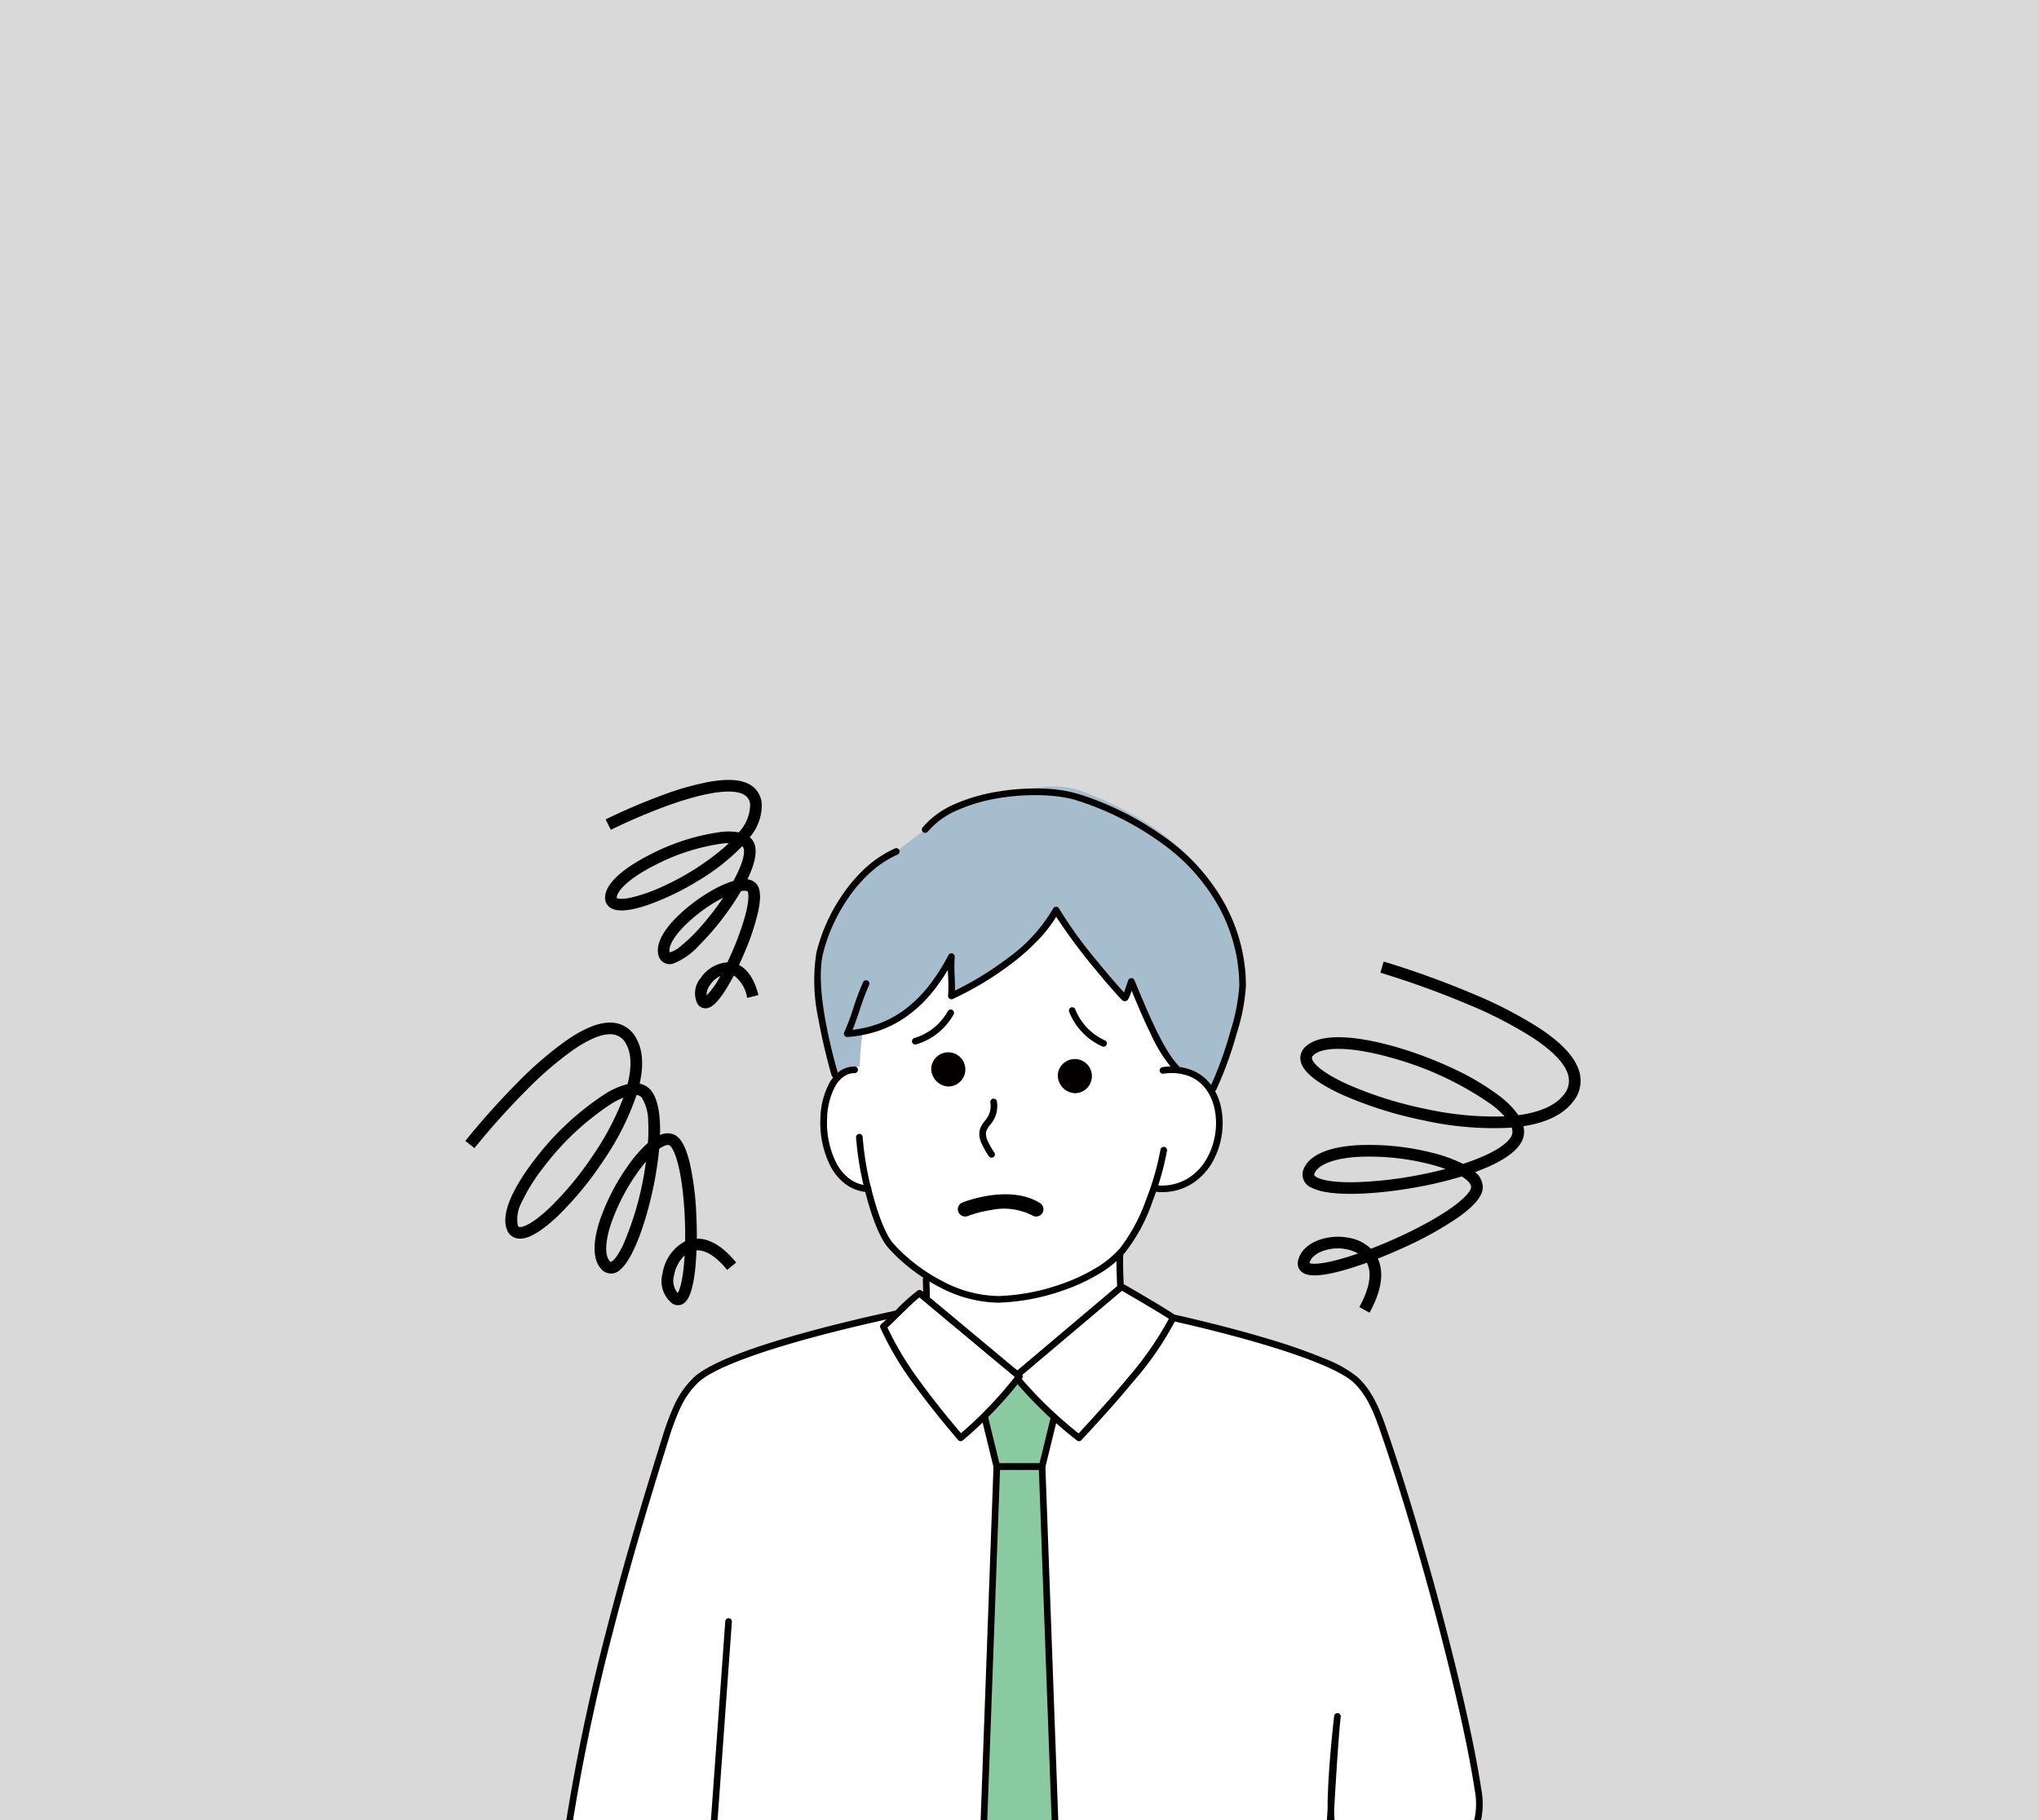
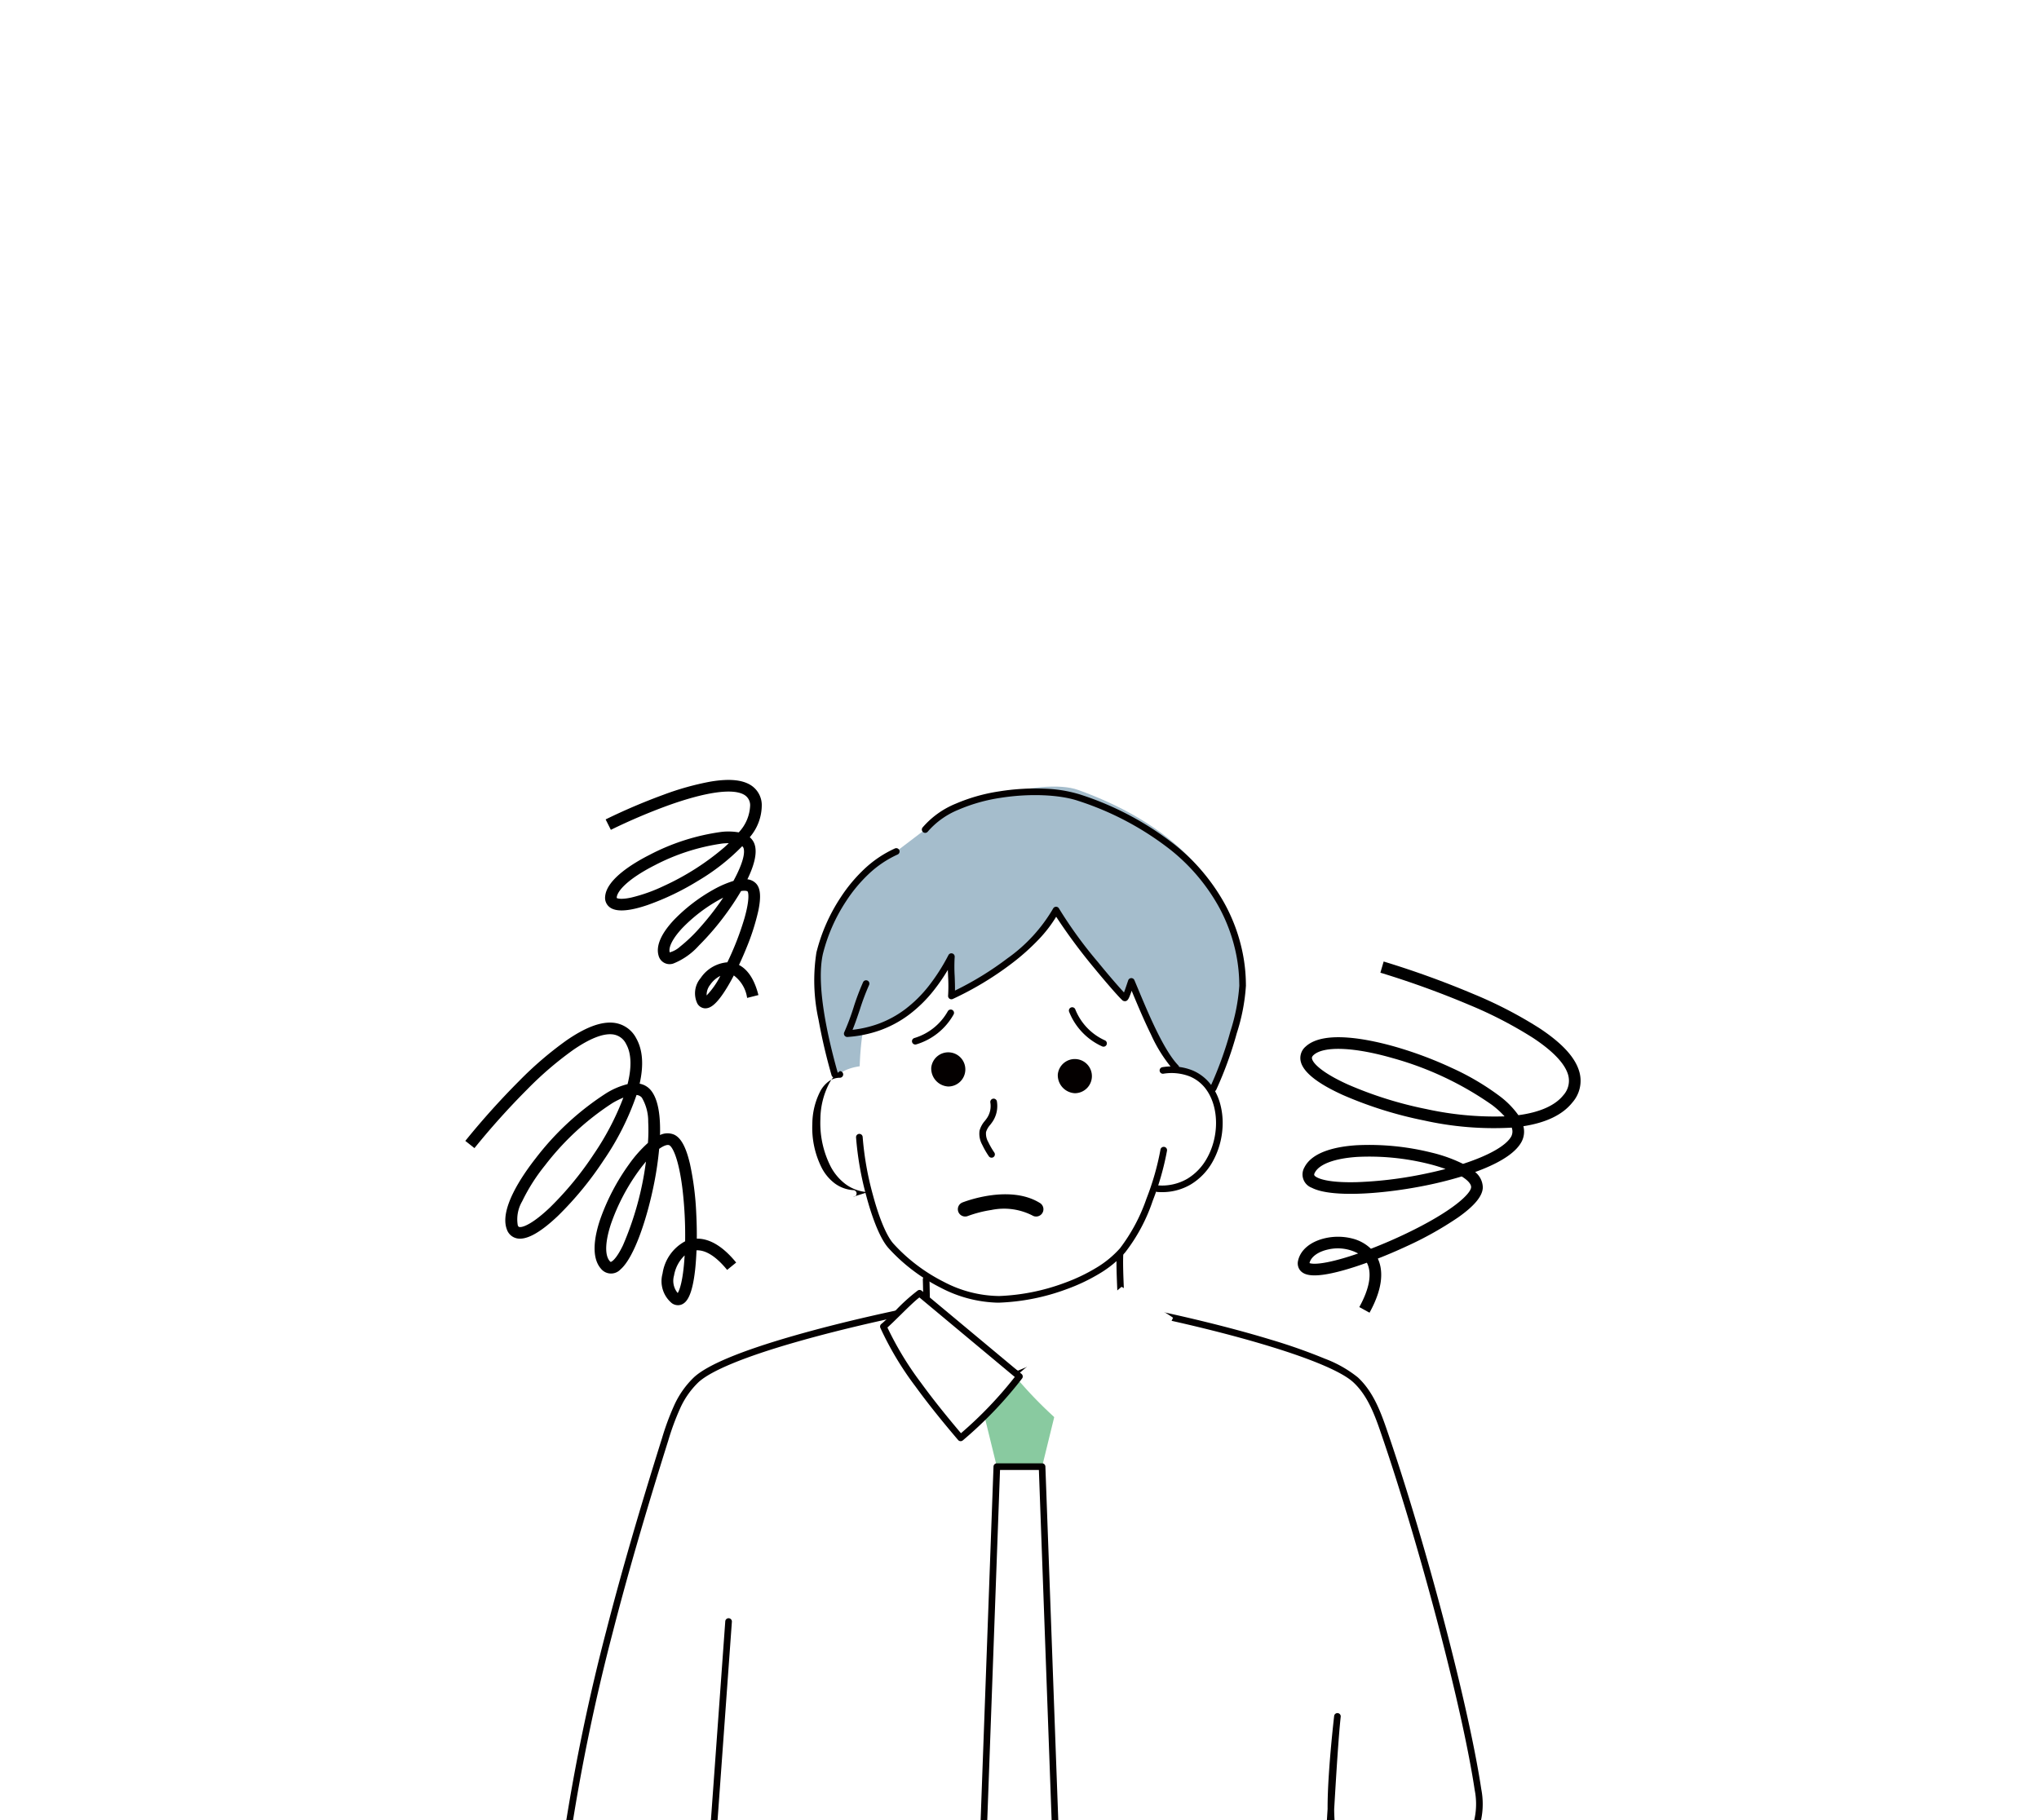
<svg xmlns="http://www.w3.org/2000/svg" width="280" height="250" viewBox="0 0 280 250">
  <defs>
    <clipPath id="a">
      <rect width="172" height="154" transform="translate(3210.459 3064.152)" fill="#d9d9d9" />
    </clipPath>
  </defs>
  <g transform="translate(-183 -3034)">
    <g transform="translate(-3027 -30)">
-       <rect width="280" height="250" transform="translate(3210 3064)" fill="#d9d9d9" />
      <g transform="translate(53.541 95.848)" clip-path="url(#a)">
        <g transform="translate(3218.17 3073.565)">
          <g transform="translate(0 0)">
            <g transform="translate(15.309 2.628)">
              <path d="M231.623,86.954c1.961-4.025,4.135-11.784,4.031-14.1-.066-1.484,1.114-18.34-22.572-26.88-5.156-1.859-18.347,2.206-21.021,5.434L188.1,54.42c-6.193,2.75-9.648,10.078-10.52,13.967-1.118,4.988,1.2,13.572,2.072,16.648" transform="translate(-142.037 -45.509)" fill="#a5bdcc" />
              <path d="M243.439,206.745c.645-5.841,1.352-22.961,2-28.8,0,0-1.695,14.4-.437,16.237,5.257,7.694,21.7,6.915,19.742-6.128-1.688-11.232-7.488-33.227-12.554-48.122-1-2.951-1.992-6.076-4.262-8.179-3.38-3.132-17.653-7.13-30.789-9.739H188.174c-9.308,1.849-26.762,6.006-30.79,9.739-2.269,2.1-3.327,5.2-4.261,8.179-5.472,17.416-10.549,35.474-13.3,53.508a17.7,17.7,0,0,0,2.021,13.639" transform="translate(-138.804 -50.273)" fill="#fff" />
              <path d="M141.305,206.992a.455.455,0,0,1-.387-.215A17.916,17.916,0,0,1,138.463,200a18.116,18.116,0,0,1,.374-7.2,275.323,275.323,0,0,1,5.636-27.006c2.025-7.887,4.465-16.322,7.677-26.546a35.282,35.282,0,0,1,1.652-4.474,12.41,12.41,0,0,1,2.733-3.9c1.831-1.7,6.406-3.608,13.6-5.68s14.575-3.609,17.412-4.172a.456.456,0,0,1,.089-.009H216.6a.456.456,0,0,1,.089.009c6.9,1.372,13.686,3.035,19.1,4.685a76.774,76.774,0,0,1,7.392,2.606,16.494,16.494,0,0,1,4.521,2.561c2.256,2.09,3.271,5.084,4.252,7.979l.131.387c2.447,7.2,5.2,16.477,7.553,25.466,2.428,9.274,4.211,17.348,5.02,22.735a10.679,10.679,0,0,1-1.022,7,8.726,8.726,0,0,1-4.492,3.782,12.015,12.015,0,0,1-4.017.8,14.188,14.188,0,0,1-4.191-.5,12.092,12.092,0,0,1-6.71-4.429c-.291,4.9-.586,9.622-.867,12.164a.455.455,0,0,1-.905-.1c.322-2.911.665-8.748,1-14.392q.048-.808.1-1.617c-.008-1.409.063-3.206.212-5.347.264-3.8.688-7.414.692-7.45a.455.455,0,0,1,.9.1c-.289,2.624-.6,7.625-.9,12.717q0,.077,0,.152c.026,2.294.276,2.9.383,3.061a11.106,11.106,0,0,0,6.334,4.258,12.421,12.421,0,0,0,7.636-.267,8.513,8.513,0,0,0,2.313-1.343,7.337,7.337,0,0,0,1.72-2.041,9.8,9.8,0,0,0,.913-6.41c-.8-5.355-2.581-13.4-5-22.64-2.348-8.968-5.094-18.227-7.534-25.4l-.132-.388c-.945-2.788-1.922-5.671-4.009-7.6-1.515-1.4-5.512-3.121-11.559-4.964-5.371-1.637-12.1-3.29-18.965-4.654H187.68c-2.857.568-10.164,2.092-17.294,4.145-6.955,2-11.53,3.9-13.231,5.473a11.525,11.525,0,0,0-2.529,3.623,34.516,34.516,0,0,0-1.607,4.358c-3.208,10.208-5.643,18.629-7.664,26.5a274.38,274.38,0,0,0-5.621,26.941.451.451,0,0,1-.01.048,17.267,17.267,0,0,0,1.968,13.283.455.455,0,0,1-.386.7Z" transform="translate(-138.265 -49.732)" fill="#040000" />
              <path d="M161.239,195.017h-.033a.455.455,0,0,1-.421-.487q.485-6.719.97-13.438.5-6.929,1-13.857a.455.455,0,1,1,.908.066q-.5,6.928-1,13.857-.485,6.719-.97,13.438A.455.455,0,0,1,161.239,195.017Z" transform="translate(-140.179 -52.584)" fill="#040000" />
              <path d="M207.121,131.6l-5.027,4.845,1.92,7.839h6.214l1.92-7.839Z" transform="translate(-144.147 -50.87)" fill="#89caa0" />
-               <path d="M206.58,130.6a.454.454,0,0,1,.316.128l5.027,4.845a.455.455,0,0,1,.126.436l-1.92,7.839a.455.455,0,0,1-.442.347h-6.214a.455.455,0,0,1-.442-.347l-1.92-7.839a.455.455,0,0,1,.126-.436l5.027-4.845A.454.454,0,0,1,206.58,130.6Zm4.522,5.447-4.522-4.359-4.522,4.359,1.772,7.237h5.5Z" transform="translate(-143.607 -50.329)" fill="#040000" />
-               <path d="M207.121,213.642l-5.027-15.789,1.92-52.731h6.214l1.92,52.731Z" transform="translate(-144.147 -51.712)" fill="#89caa0" />
              <path d="M206.58,213.556a.455.455,0,0,1-.434-.317l-5.027-15.789a.455.455,0,0,1-.021-.155l1.92-52.731a.455.455,0,0,1,.455-.439h6.214a.455.455,0,0,1,.455.439l1.92,52.731a.455.455,0,0,1-.021.155l-5.027,15.789A.455.455,0,0,1,206.58,213.556Zm-4.569-16.307,4.569,14.35,4.569-14.35-1.9-52.213h-5.336Z" transform="translate(-143.607 -51.171)" fill="#040000" />
              <path d="M193.57,117.454s.209,6.9-.135,6.971c3.779,1.907,7.962,3.674,12.7,6.066a127.1,127.1,0,0,0,14.271-6.846c0-3.391-.345-7.382-.218-9.79" transform="translate(-143.411 -49.765)" fill="#fff" />
              <path d="M205.6,130.406a.455.455,0,0,1-.205-.049c-2.5-1.261-4.815-2.336-7.056-3.375-1.983-.92-3.856-1.788-5.645-2.691a.455.455,0,0,1-.159-.68,23.016,23.016,0,0,0,.1-3.534c-.013-1.6-.059-3.134-.06-3.149a.455.455,0,0,1,.91-.028c0,.017.053,1.75.062,3.469.005,1.014,0,1.827-.031,2.415-.016.364-.037.64-.065.842l0,.026c1.671.834,3.423,1.647,5.271,2.5,2.194,1.017,4.46,2.069,6.9,3.3a125.8,125.8,0,0,0,13.791-6.618c-.007-1.407-.07-2.9-.13-4.356-.082-1.964-.159-3.82-.087-5.188a.455.455,0,0,1,.909.048c-.07,1.326.006,3.16.087,5.1.065,1.554.131,3.16.131,4.663a.455.455,0,0,1-.237.4,124.6,124.6,0,0,1-14.325,6.872A.455.455,0,0,1,205.6,130.406Z" transform="translate(-142.87 -49.224)" fill="#040000" />
              <path d="M206.964,131.1a57.225,57.225,0,0,0,8.75,8.434c3.815-4.136,10.592-11.473,12.914-16.506-1.1-.8-5.88-3.579-7.071-4.25Z" transform="translate(-144.561 -50.071)" fill="#fff" />
-               <path d="M215.173,139.445a.454.454,0,0,1-.279-.1,57.733,57.733,0,0,1-8.819-8.5.455.455,0,0,1,.055-.64l14.593-12.322a.455.455,0,0,1,.517-.049c1.075.606,5.974,3.452,7.114,4.278a.455.455,0,0,1,.146.56,43.449,43.449,0,0,1-5.932,8.655c-2.459,2.98-5.094,5.837-7.018,7.923l-.042.046A.455.455,0,0,1,215.173,139.445Zm-8.108-8.835a56.834,56.834,0,0,0,8.058,7.762c1.892-2.052,4.4-4.785,6.743-7.622a45.637,45.637,0,0,0,5.643-8.112c-1.358-.9-4.967-3.012-6.441-3.852Z" transform="translate(-144.021 -49.531)" fill="#040000" />
              <path d="M223.522,101.931a19.363,19.363,0,0,1-4.259,8.461c-3.455,4.3-9.378,6.28-14.721,6.562-3.714.2-12.527-1.08-16.839-6.861a26.3,26.3,0,0,1-3.9-8.162c-5.683-2.325-5.409-6.5-5.279-10.755.055-1.8-.066-5.4,4.65-6.076a41.894,41.894,0,0,1,.43-4.832c4.092-.9,7.37-2.418,11.5-9.022-.105.022,1.265,4.286,1.265,4.286s10.062-6.505,13.766-11.156c2.849,3.6,5.751,7.256,9.453,11.335a14.751,14.751,0,0,1,.879-2.266c1.972,4.214,3.463,7.952,6.113,11.843,2.346.176,5.924,1.773,5.924,7.765,0,8.065-7.3,9.062-8.986,8.877" transform="translate(-142.139 -46.684)" fill="#fff" />
              <path d="M205.845,131.155a55,55,0,0,1-8.071,8.434c-3.52-4.136-8.466-10.259-10.607-15.292,1.016-.8,3.871-3.9,4.969-4.571Z" transform="translate(-142.878 -50.131)" fill="#fff" />
              <path d="M197.234,139.5a.454.454,0,0,1-.347-.16c-1.5-1.767-3.746-4.451-5.842-7.337a43.363,43.363,0,0,1-4.837-8.071.455.455,0,0,1,.138-.537c.4-.314,1.135-1.038,1.913-1.8a25.613,25.613,0,0,1,3.1-2.8.455.455,0,0,1,.529.039L205.6,130.265a.455.455,0,0,1,.069.628,55.5,55.5,0,0,1-8.138,8.5A.454.454,0,0,1,197.234,139.5ZM187.18,123.887a43.894,43.894,0,0,0,4.6,7.584c1.945,2.678,4.021,5.185,5.5,6.935a54.6,54.6,0,0,0,7.389-7.724l-13.1-10.925c-.664.506-1.765,1.591-2.673,2.486C188.22,122.91,187.618,123.5,187.18,123.887Z" transform="translate(-142.337 -49.59)" fill="#040000" />
              <path d="M226.322,85.156a.454.454,0,0,1-.328-.14,20.082,20.082,0,0,1-3.09-4.886c-.957-1.942-1.837-4.047-2.544-5.739l-.1-.251c-.067.193-.134.38-.2.545-.2.533-.326.77-.566.863a.545.545,0,0,1-.578-.169c-.067-.062-.154-.149-.265-.265-.215-.225-.511-.55-.858-.941-.795-.9-1.744-2.017-2.674-3.151a76.713,76.713,0,0,1-5.226-7.049,18.13,18.13,0,0,1-2.367,3.08,30.89,30.89,0,0,1-3.777,3.367,43.76,43.76,0,0,1-8.056,4.848.455.455,0,0,1-.642-.46,21.9,21.9,0,0,0,0-2.636c-.011-.3-.023-.609-.031-.91a25.73,25.73,0,0,1-1.947,2.837,18.6,18.6,0,0,1-3.354,3.3,15.271,15.271,0,0,1-3.934,2.141,16.7,16.7,0,0,1-4.55.945.455.455,0,0,1-.441-.655,32.358,32.358,0,0,0,1.272-3.388,32.774,32.774,0,0,1,1.319-3.5.455.455,0,0,1,.817.4,32.33,32.33,0,0,0-1.273,3.389c-.328.971-.665,1.966-1,2.772a15.465,15.465,0,0,0,3.539-.821,14.361,14.361,0,0,0,3.7-2.014,17.7,17.7,0,0,0,3.188-3.143,26.862,26.862,0,0,0,2.742-4.284.455.455,0,0,1,.857.257,21.878,21.878,0,0,0,0,2.635c.025.676.051,1.369.04,1.98a43.251,43.251,0,0,0,7.2-4.423,21.893,21.893,0,0,0,6.277-6.843.455.455,0,0,1,.8-.018,58.967,58.967,0,0,0,5.333,7.345c1.581,1.942,2.951,3.505,3.6,4.2.134-.353.295-.831.4-1.142.063-.188.123-.365.178-.524a.455.455,0,0,1,.849-.029c.176.413.368.873.572,1.36,1.375,3.291,3.453,8.265,5.451,10.345a.455.455,0,0,1-.328.771Z" transform="translate(-141.876 -46.095)" fill="#040000" />
              <path d="M179.106,85.543a.456.456,0,0,1-.438-.331,77.948,77.948,0,0,1-1.792-7.654,25,25,0,0,1-.286-9.218,24.442,24.442,0,0,1,3.328-7.56,21.263,21.263,0,0,1,3.191-3.843,15.375,15.375,0,0,1,4.261-2.88.455.455,0,0,1,.37.832,14.468,14.468,0,0,0-4.007,2.712,20.353,20.353,0,0,0-3.053,3.679,23.486,23.486,0,0,0-3.2,7.26c-.944,4.21.6,11.256,2.065,16.425a.456.456,0,0,1-.438.579Z" transform="translate(-141.497 -45.56)" fill="#040000" />
              <path d="M232.456,86.916a.456.456,0,0,1-.409-.655,50.265,50.265,0,0,0,2.761-7.615,26.436,26.436,0,0,0,1.226-6.262c0-.067,0-.157-.006-.271a21.685,21.685,0,0,0-.4-3.935,23.085,23.085,0,0,0-2.468-6.76,26.451,26.451,0,0,0-6.541-7.694,40.948,40.948,0,0,0-12.675-6.738c-2.589-.885-6.807-1.049-10.744-.418a23.283,23.283,0,0,0-5.76,1.637,11.073,11.073,0,0,0-4.19,3,.455.455,0,0,1-.708-.573,11.961,11.961,0,0,1,4.528-3.258,24.189,24.189,0,0,1,5.986-1.7A31.126,31.126,0,0,1,209.2,45.3a18.5,18.5,0,0,1,5.035.822,41.85,41.85,0,0,1,12.956,6.893,27.356,27.356,0,0,1,6.763,7.959A23.993,23.993,0,0,1,236.521,68a22.551,22.551,0,0,1,.418,4.094c0,.107,0,.191.006.246a26.63,26.63,0,0,1-1.259,6.552,51.2,51.2,0,0,1-2.819,7.765A.455.455,0,0,1,232.456,86.916Z" transform="translate(-142.87 -45.016)" fill="#040000" />
              <path d="M228.36,103.254q-.3,0-.6-.02a.455.455,0,1,1,.059-.909,6.932,6.932,0,0,0,4.043-.906,7.519,7.519,0,0,0,2.662-2.762c1.691-2.946,1.712-6.869.052-9.329a5.286,5.286,0,0,0-2.336-1.95,6.911,6.911,0,0,0-3.687-.385.455.455,0,0,1-.125-.9,7.8,7.8,0,0,1,4.169.449,6.182,6.182,0,0,1,2.735,2.278,7.836,7.836,0,0,1,1.057,2.36,9.933,9.933,0,0,1,.328,2.658,10.933,10.933,0,0,1-1.4,5.273,8.431,8.431,0,0,1-2.99,3.094A7.7,7.7,0,0,1,228.36,103.254Z" transform="translate(-145.838 -47.551)" fill="#040000" />
              <path d="M202,119.052a17.757,17.757,0,0,1-7.816-2.057,24.663,24.663,0,0,1-3.819-2.383,24.25,24.25,0,0,1-3.334-3.044c-1.4-1.55-2.505-5.11-3.038-7.094a43,43,0,0,1-1.429-8.13.455.455,0,1,1,.91-.042,42.032,42.032,0,0,0,1.4,7.936c.87,3.242,1.9,5.691,2.834,6.719a23.335,23.335,0,0,0,3.209,2.929,23.748,23.748,0,0,0,3.677,2.295,16.671,16.671,0,0,0,7.616,1.958,28.794,28.794,0,0,0,8.979-1.8,24.55,24.55,0,0,0,4.321-2.053,13.875,13.875,0,0,0,3.3-2.706,24.335,24.335,0,0,0,3.642-6.834,36.724,36.724,0,0,0,1.914-6.7.455.455,0,1,1,.9.133,37.674,37.674,0,0,1-1.964,6.887,23.965,23.965,0,0,1-3.8,7.105,14.777,14.777,0,0,1-3.518,2.89,25.46,25.46,0,0,1-4.481,2.13,29.737,29.737,0,0,1-9.277,1.858Z" transform="translate(-142.03 -48.166)" fill="#040000" />
-               <path d="M183.734,103.254h-.03a5.67,5.67,0,0,1-3.021-1.088,7.238,7.238,0,0,1-2.047-2.406,13.143,13.143,0,0,1-1.421-6.561,10.829,10.829,0,0,1,1.232-4.93,4.953,4.953,0,0,1,1.442-1.636A3.49,3.49,0,0,1,181.913,86a.455.455,0,1,1,0,.911,2.6,2.6,0,0,0-1.5.474,4.057,4.057,0,0,0-1.171,1.341,9.917,9.917,0,0,0-1.111,4.506,12.211,12.211,0,0,0,1.309,6.093,6.339,6.339,0,0,0,1.785,2.108,4.773,4.773,0,0,0,2.543.915.455.455,0,0,1-.029.91Z" transform="translate(-141.575 -47.552)" fill="#040000" />
+               <path d="M183.734,103.254h-.03a5.67,5.67,0,0,1-3.021-1.088,7.238,7.238,0,0,1-2.047-2.406,13.143,13.143,0,0,1-1.421-6.561,10.829,10.829,0,0,1,1.232-4.93,4.953,4.953,0,0,1,1.442-1.636a.455.455,0,1,1,0,.911,2.6,2.6,0,0,0-1.5.474,4.057,4.057,0,0,0-1.171,1.341,9.917,9.917,0,0,0-1.111,4.506,12.211,12.211,0,0,0,1.309,6.093,6.339,6.339,0,0,0,1.785,2.108,4.773,4.773,0,0,0,2.543.915.455.455,0,0,1-.029.91Z" transform="translate(-141.575 -47.552)" fill="#040000" />
              <path d="M207.2,103.421s-7.538,0-7.763.018c.629,3.55,1.738,7.47,3.8,7.47,2.245,0,3.323-4.262,3.963-7.488" transform="translate(-143.922 -49.115)" fill="#fff" />
              <path d="M199.28,98.817a.455.455,0,0,1-.376-.2A11.454,11.454,0,0,1,198,97.045a3.123,3.123,0,0,1-.37-1.934,3.363,3.363,0,0,1,.735-1.353c.121-.157.235-.305.333-.457a2.96,2.96,0,0,0,.416-2.063.455.455,0,1,1,.9-.151,3.883,3.883,0,0,1-.548,2.706c-.119.185-.251.356-.379.522a2.6,2.6,0,0,0-.564.981,2.285,2.285,0,0,0,.3,1.36,10.54,10.54,0,0,0,.833,1.449.455.455,0,0,1-.375.713Z" transform="translate(-140.137 -47.845)" fill="#040000" />
              <path d="M6.657,1.84a.453.453,0,0,1-.208-.051A7.838,7.838,0,0,0,.586,1.243.455.455,0,1,1,.325.37,8.745,8.745,0,0,1,6.866.98a.455.455,0,0,1-.209.86Z" transform="translate(74.335 36.178) rotate(-139)" fill="#040000" />
              <path d="M6.657,1.84a.453.453,0,0,1-.208-.051A7.838,7.838,0,0,0,.586,1.243.455.455,0,1,1,.325.37,8.745,8.745,0,0,1,6.866.98a.455.455,0,0,1-.209.86Z" transform="matrix(-0.719, 0.695, -0.695, -0.719, 54.421, 31.342)" fill="#040000" />
              <path d="M209.879,87.489a2.347,2.347,0,1,1,2.335,2.589,2.472,2.472,0,0,1-2.335-2.589" transform="translate(-141.638 -47.962)" fill="#040000" />
              <path d="M190.883,86.506a2.347,2.347,0,1,1,2.335,2.589,2.472,2.472,0,0,1-2.335-2.589" transform="translate(-140.022 -47.901)" fill="#040000" />
              <path d="M3030.189,4989.829a1,1,0,0,1-.37-1.93c.262-.1,6.469-2.525,10.647.081a1,1,0,0,1-1.059,1.7,8.57,8.57,0,0,0-5.62-.748,16.389,16.389,0,0,0-3.23.829A1,1,0,0,1,3030.189,4989.829Z" transform="translate(-2974.672 -4930.778)" />
            </g>
            <path d="M21.749,39.36a1.426,1.426,0,0,1-1.1-.555,3.931,3.931,0,0,1-.1-4.266,6,6,0,0,1,4.2-3.4,54.6,54.6,0,0,0,1.6-6.836c.726-4.467.276-6.173-.063-6.451-.228-.187-.769-.147-1.466.1a45.583,45.583,0,0,1-1.949,4.319c-2.2,4.292-5.437,9.091-7.727,10.137a1.773,1.773,0,0,1-2.546-.839c-.912-1.939.432-4.589,1.719-6.47a29.916,29.916,0,0,1,5.976-6.279,17.532,17.532,0,0,1,3.27-2.078,23.381,23.381,0,0,0,.834-2.774,6.408,6.408,0,0,0,.075-3.437,1.08,1.08,0,0,0-.6-.55l-.031.046a37.1,37.1,0,0,1-6.8,7.344,46.231,46.231,0,0,1-8.087,5.581c-2.864,1.5-4.929,2.012-6.138,1.508a1.856,1.856,0,0,1-1.152-1.659c-.227-2.94,3.981-6.452,6.51-8.284A38.215,38.215,0,0,1,20.015,8.58,10.289,10.289,0,0,1,23.1,8.209c1.209-2.077,1.668-3.909,1.329-5.34a2.346,2.346,0,0,0-1.513-1.832c-1.224-.458-3.135-.259-5.68.591A47.47,47.47,0,0,0,9.68,5.089,104.387,104.387,0,0,0,.466,10.862l-.932-1.3A106.234,106.234,0,0,1,8.909,3.687,49.029,49.029,0,0,1,16.726.11c2.942-.983,5.149-1.17,6.747-.572A3.967,3.967,0,0,1,25.982,2.5c.417,1.76-.011,3.81-1.273,6.11a2.6,2.6,0,0,1,1.226,1.277c.528,1.191.447,3.032-.24,5.472q-.111.393-.241.8a2.372,2.372,0,0,1,1.845.454c.812.664,1.135,2.091,1.018,4.489a40.033,40.033,0,0,1-1.042,6.76c-.263,1.138-.563,2.279-.886,3.37,1.346.361,2.96,1.531,4.291,4.645l-1.471.629c-.926-2.167-2.057-3.447-3.3-3.744-.3.9-.605,1.746-.913,2.5-1.371,3.342-2.329,3.918-2.93,4.06A1.382,1.382,0,0,1,21.749,39.36Zm2.4-6.374a4.964,4.964,0,0,0-2.16,2.251,2.606,2.606,0,0,0-.179,2.453c.351-.3,1.179-1.442,2.263-4.49ZM22.6,19.131c-.426.282-.869.6-1.323.956a28.226,28.226,0,0,0-5.64,5.921c-1.465,2.141-2.046,3.922-1.592,4.886a.409.409,0,0,0,.1.153s.623.089,2.248-1.735a42.735,42.735,0,0,0,6.124-10Zm-.568-9.3a11.7,11.7,0,0,0-1.625.3A37.1,37.1,0,0,0,9.116,15.819a25.341,25.341,0,0,0-4.366,3.875,4.891,4.891,0,0,0-1.487,2.99c.019.242.1.274.172.306.52.217,2.084-.033,4.779-1.448a44.594,44.594,0,0,0,7.8-5.384A37.244,37.244,0,0,0,22.032,9.835Z" transform="translate(0 41.972) rotate(-16)" />
            <path d="M16.918,30.8a1.28,1.28,0,0,1-.993-.5,3.227,3.227,0,0,1-.1-3.509,4.9,4.9,0,0,1,3.289-2.722,39.77,39.77,0,0,0,1.37-6.32c.323-2.655,0-3.588-.149-3.724-.07-.057-.342-.1-.893.084-.516,1.324-1.093,2.521-1.492,3.3a36.945,36.945,0,0,1-3.058,5,9.358,9.358,0,0,1-3.038,2.963,1.56,1.56,0,0,1-2.215-.739c-.59-1.254-.123-3.055,1.351-5.209a23.461,23.461,0,0,1,4.686-4.925A14.014,14.014,0,0,1,18.19,12.9c.425-1.189,1.16-3.563.687-4.631A.61.61,0,0,0,18.633,8a29.275,29.275,0,0,1-5.258,5.655,36.15,36.15,0,0,1-6.324,4.364c-2.277,1.2-3.935,1.593-4.926,1.18a1.614,1.614,0,0,1-1-1.441c-.184-2.374,3.14-5.156,5.138-6.6A29.917,29.917,0,0,1,15.528,6.5a8.342,8.342,0,0,1,2.338-.3,5.693,5.693,0,0,0,.964-3.932,1.661,1.661,0,0,0-1.066-1.3c-1.7-.637-5.3.477-10.134,3.135A81.121,81.121,0,0,0,.466,8.6l-.932-1.3A82.857,82.857,0,0,1,6.846,2.713a38.319,38.319,0,0,1,6.111-2.8c2.329-.778,4.085-.923,5.368-.443A3.256,3.256,0,0,1,20.387,1.9a6.788,6.788,0,0,1-.922,4.721,2.165,2.165,0,0,1,.875,1c.523,1.179.253,2.973-.291,4.759a1.914,1.914,0,0,1,1.3.412c.679.556.951,1.712.857,3.64a31.335,31.335,0,0,1-.816,5.292c-.191.829-.409,1.66-.641,2.459,1.054.343,2.275,1.31,3.282,3.664l-1.471.629a4.658,4.658,0,0,0-2.288-2.762c-.216.645-.438,1.249-.661,1.791-1.085,2.645-1.854,3.133-2.4,3.263A1.264,1.264,0,0,1,16.918,30.8Zm1.535-4.734a3.65,3.65,0,0,0-1.188,1.426,2.222,2.222,0,0,0-.249,1.519A11.175,11.175,0,0,0,18.454,26.067Zm-1.3-10.67q-.244.177-.494.372a21.771,21.771,0,0,0-4.35,4.567c-1.087,1.588-1.545,2.943-1.224,3.625l0,0a3.5,3.5,0,0,0,1.279-1,21.162,21.162,0,0,0,2.3-3.035A38.473,38.473,0,0,0,17.157,15.4ZM2.73,17.718c.114.065.675.126,1.937-.359a22.533,22.533,0,0,0,4.2-2.291A35.386,35.386,0,0,0,16.179,8.6q.3-.365.572-.723c-.259.042-.536.1-.831.174a28.671,28.671,0,0,0-8.724,4.4c-3.412,2.472-4.547,4.337-4.481,5.184A.335.335,0,0,0,2.73,17.718Z" transform="translate(23.058 0) rotate(9)" />
            <path d="M25.861,46.647a1.549,1.549,0,0,1-1.2-.6c-.979-1.183-1.015-3.019-.1-4.911a7.952,7.952,0,0,1,2.262-2.8,5.665,5.665,0,0,1,2.709-1.171c.489-1.6.94-3.319,1.317-5.021,1.57-7.1,1.155-10.489.492-11.031-.31-.253-.977-.246-1.953.115a53.879,53.879,0,0,1-2.337,5.19c-2.6,5.08-6.426,10.755-9.116,11.984a1.949,1.949,0,0,1-2.828-.925c-1.054-2.24.523-5.339,2.033-7.544A35.411,35.411,0,0,1,24.222,22.5a20.512,20.512,0,0,1,3.917-2.479c1.262-3.465,1.69-6.215,1.1-7.556a1.49,1.49,0,0,0-.91-.776l-.1.154a43.953,43.953,0,0,1-8.054,8.7,54.815,54.815,0,0,1-9.589,6.618c-3.364,1.767-5.776,2.369-7.17,1.788a2.062,2.062,0,0,1-1.277-1.845c-.265-3.422,4.7-7.556,7.679-9.716a53.29,53.29,0,0,1,7.067-4.305,34.971,34.971,0,0,1,6.957-2.737,11.879,11.879,0,0,1,3.709-.431c1.493-2.538,2.061-4.783,1.644-6.541a2.964,2.964,0,0,0-1.893-2.285C25.807.534,23.5.77,20.447,1.79a56.522,56.522,0,0,0-9,4.122A124.39,124.39,0,0,0,.466,12.792l-.932-1.3A126.134,126.134,0,0,1,10.665,4.517,58.146,58.146,0,0,1,19.934.275C23.4-.883,25.989-1.106,27.855-.407a4.515,4.515,0,0,1,2.889,3.415c.5,2.091-.035,4.54-1.577,7.3a2.965,2.965,0,0,1,1.53,1.513c.613,1.383.515,3.538-.293,6.4q-.162.575-.359,1.18a2.787,2.787,0,0,1,2.315.474c.912.747,1.29,2.452,1.155,5.213A47.447,47.447,0,0,1,32.28,33.1c-.324,1.4-.7,2.809-1.1,4.148,1.592.371,3.543,1.706,5.153,5.474l-1.471.629c-1.154-2.7-2.584-4.266-4.16-4.569-.366,1.118-.745,2.163-1.125,3.088-1.6,3.909-2.7,4.576-3.379,4.737A1.481,1.481,0,0,1,25.861,46.647Zm3.1-7.7a5.881,5.881,0,0,0-2.957,2.882c-.627,1.291-.669,2.513-.112,3.19.218-.13,1.021-.8,2.307-4.006C28.458,40.373,28.713,39.68,28.963,38.948Zm-1.751-16.6a24,24,0,0,0-2.007,1.418,33.721,33.721,0,0,0-6.738,7.074C16.694,33.428,16,35.6,16.562,36.8c.111.237.185.393.715.15.549-.251,1.781-1.09,3.858-3.893a54.379,54.379,0,0,0,4.5-7.365C26.222,24.539,26.75,23.419,27.213,22.345Zm-.7-10.839a12.94,12.94,0,0,0-2.288.393A44.265,44.265,0,0,0,10.75,18.686c-4.476,3.243-7.167,6.422-7.022,8.3.027.35.162.435.3.491.68.283,2.564-.022,5.811-1.728a53.176,53.176,0,0,0,9.3-6.421A43.744,43.744,0,0,0,26.514,11.507Z" transform="matrix(0.616, 0.788, -0.788, 0.616, 137.639, 19.943)" />
          </g>
        </g>
      </g>
    </g>
  </g>
</svg>